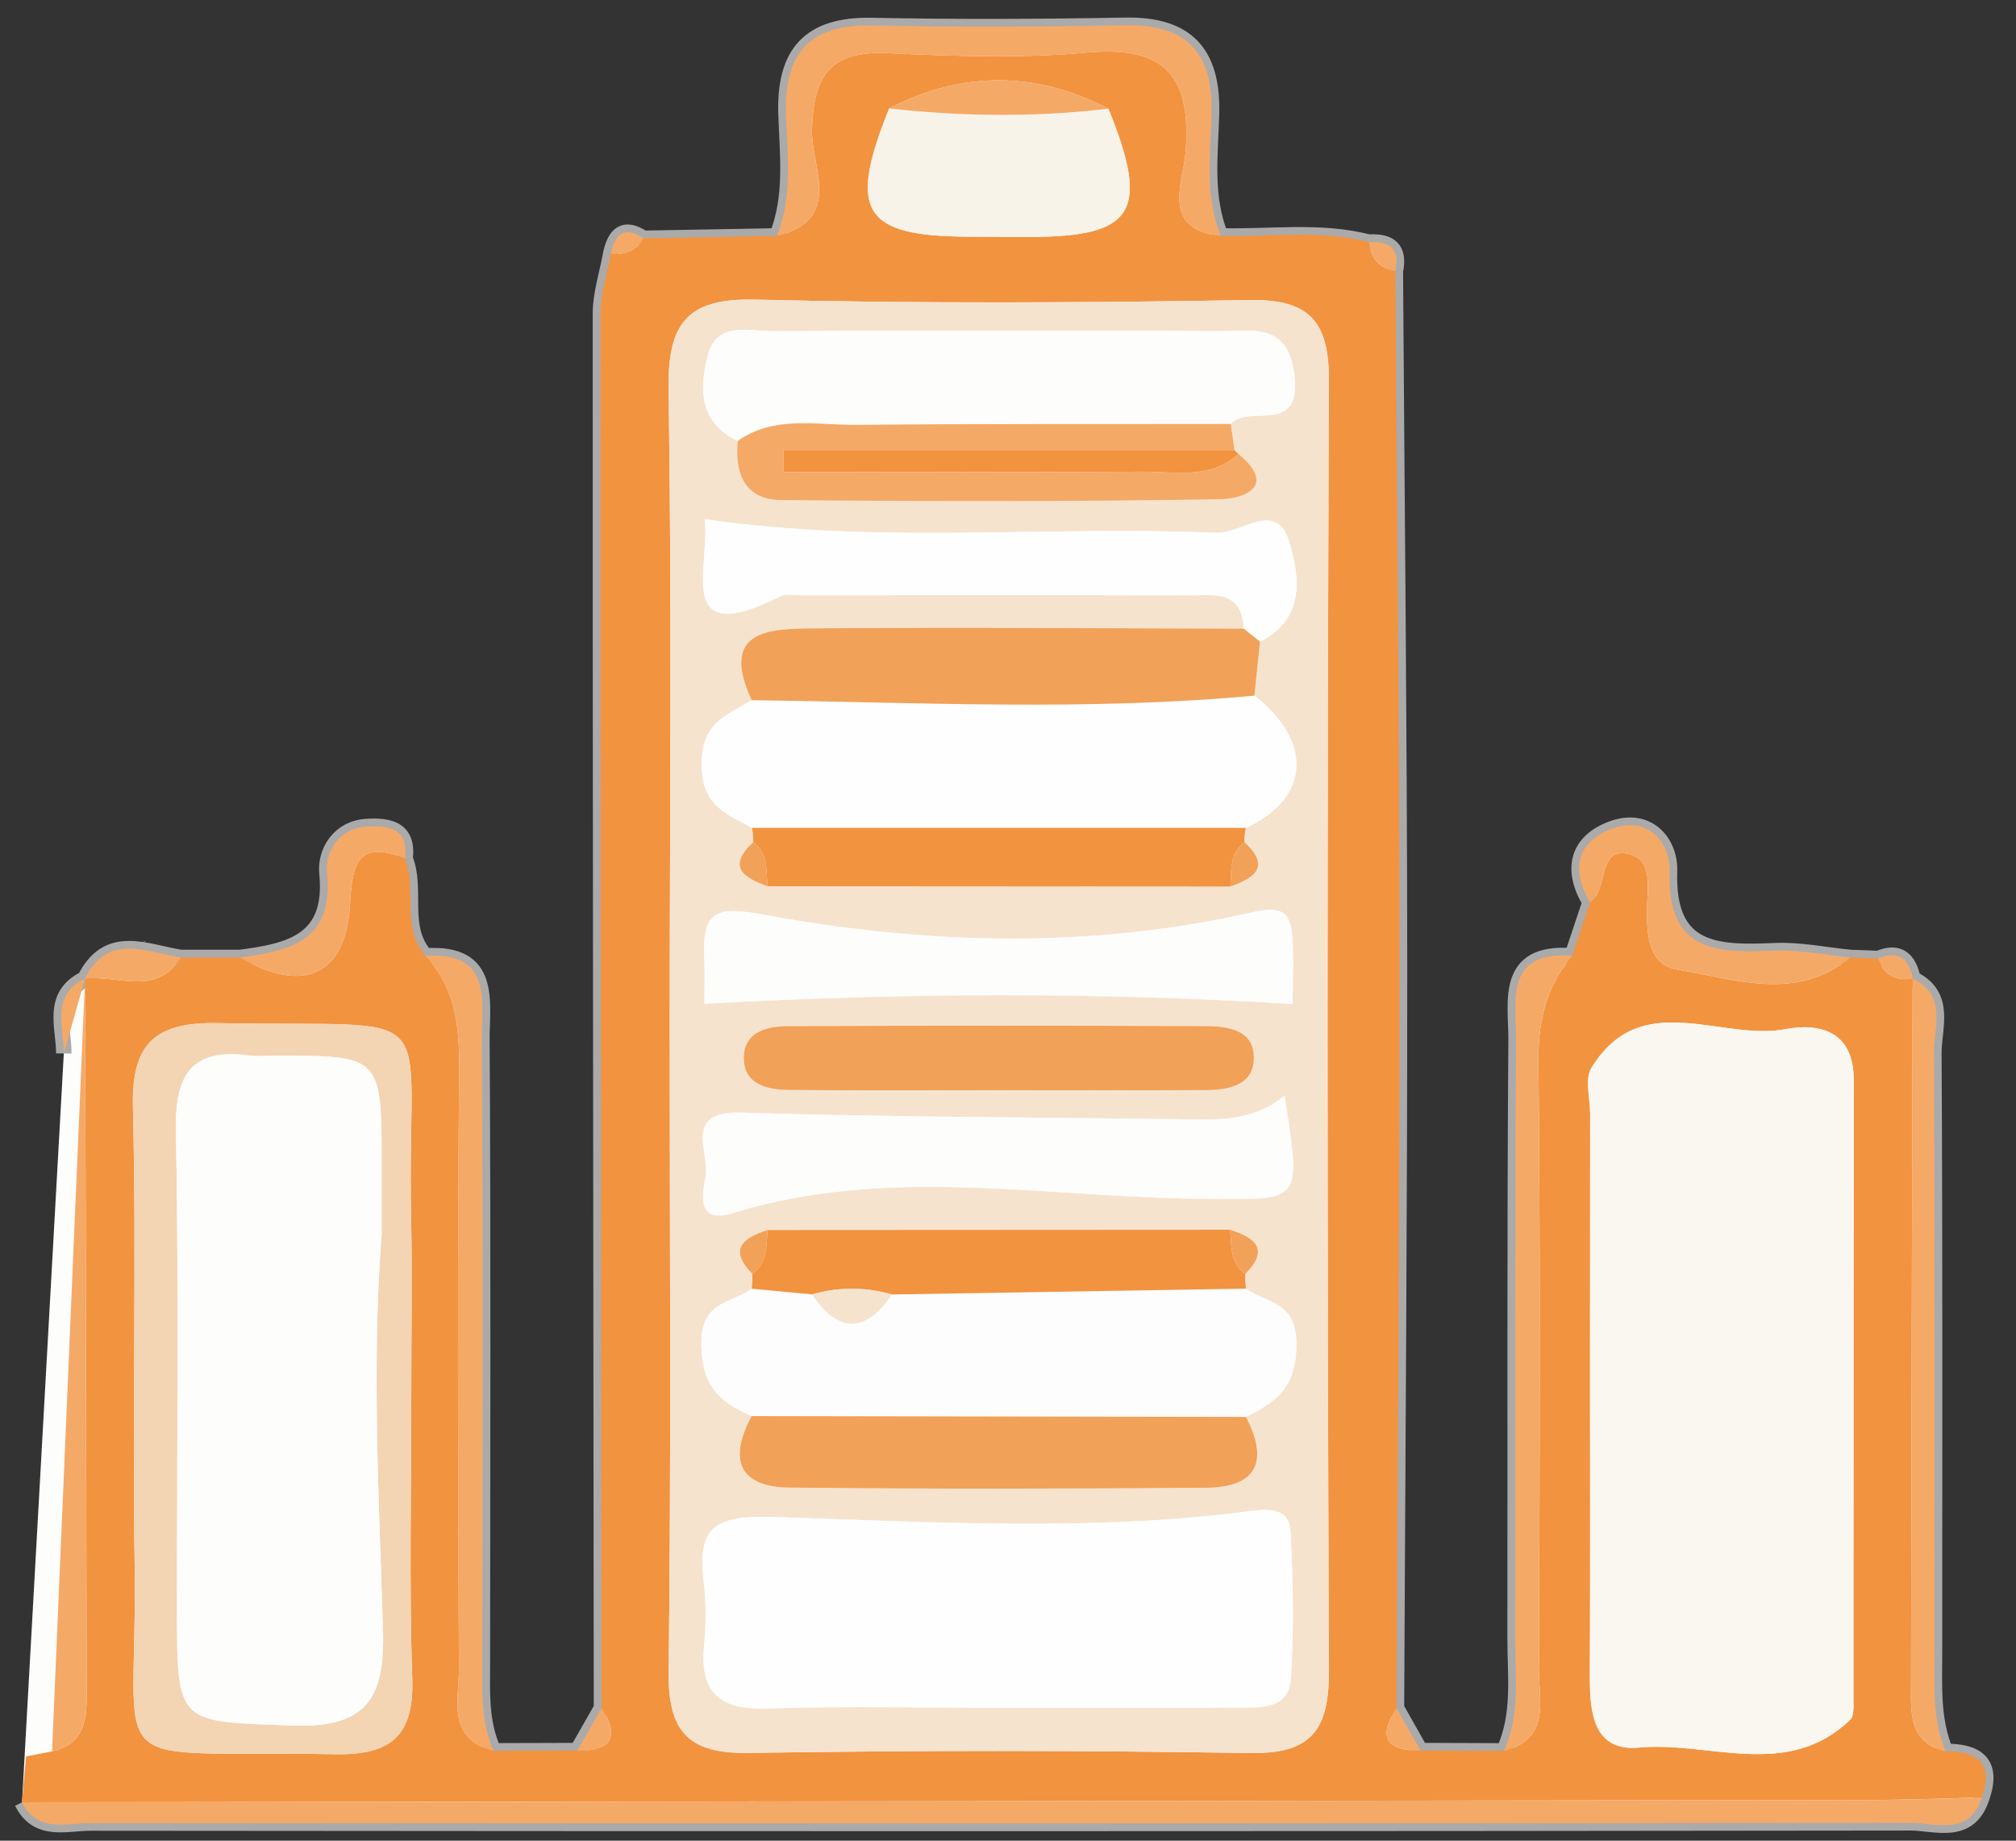
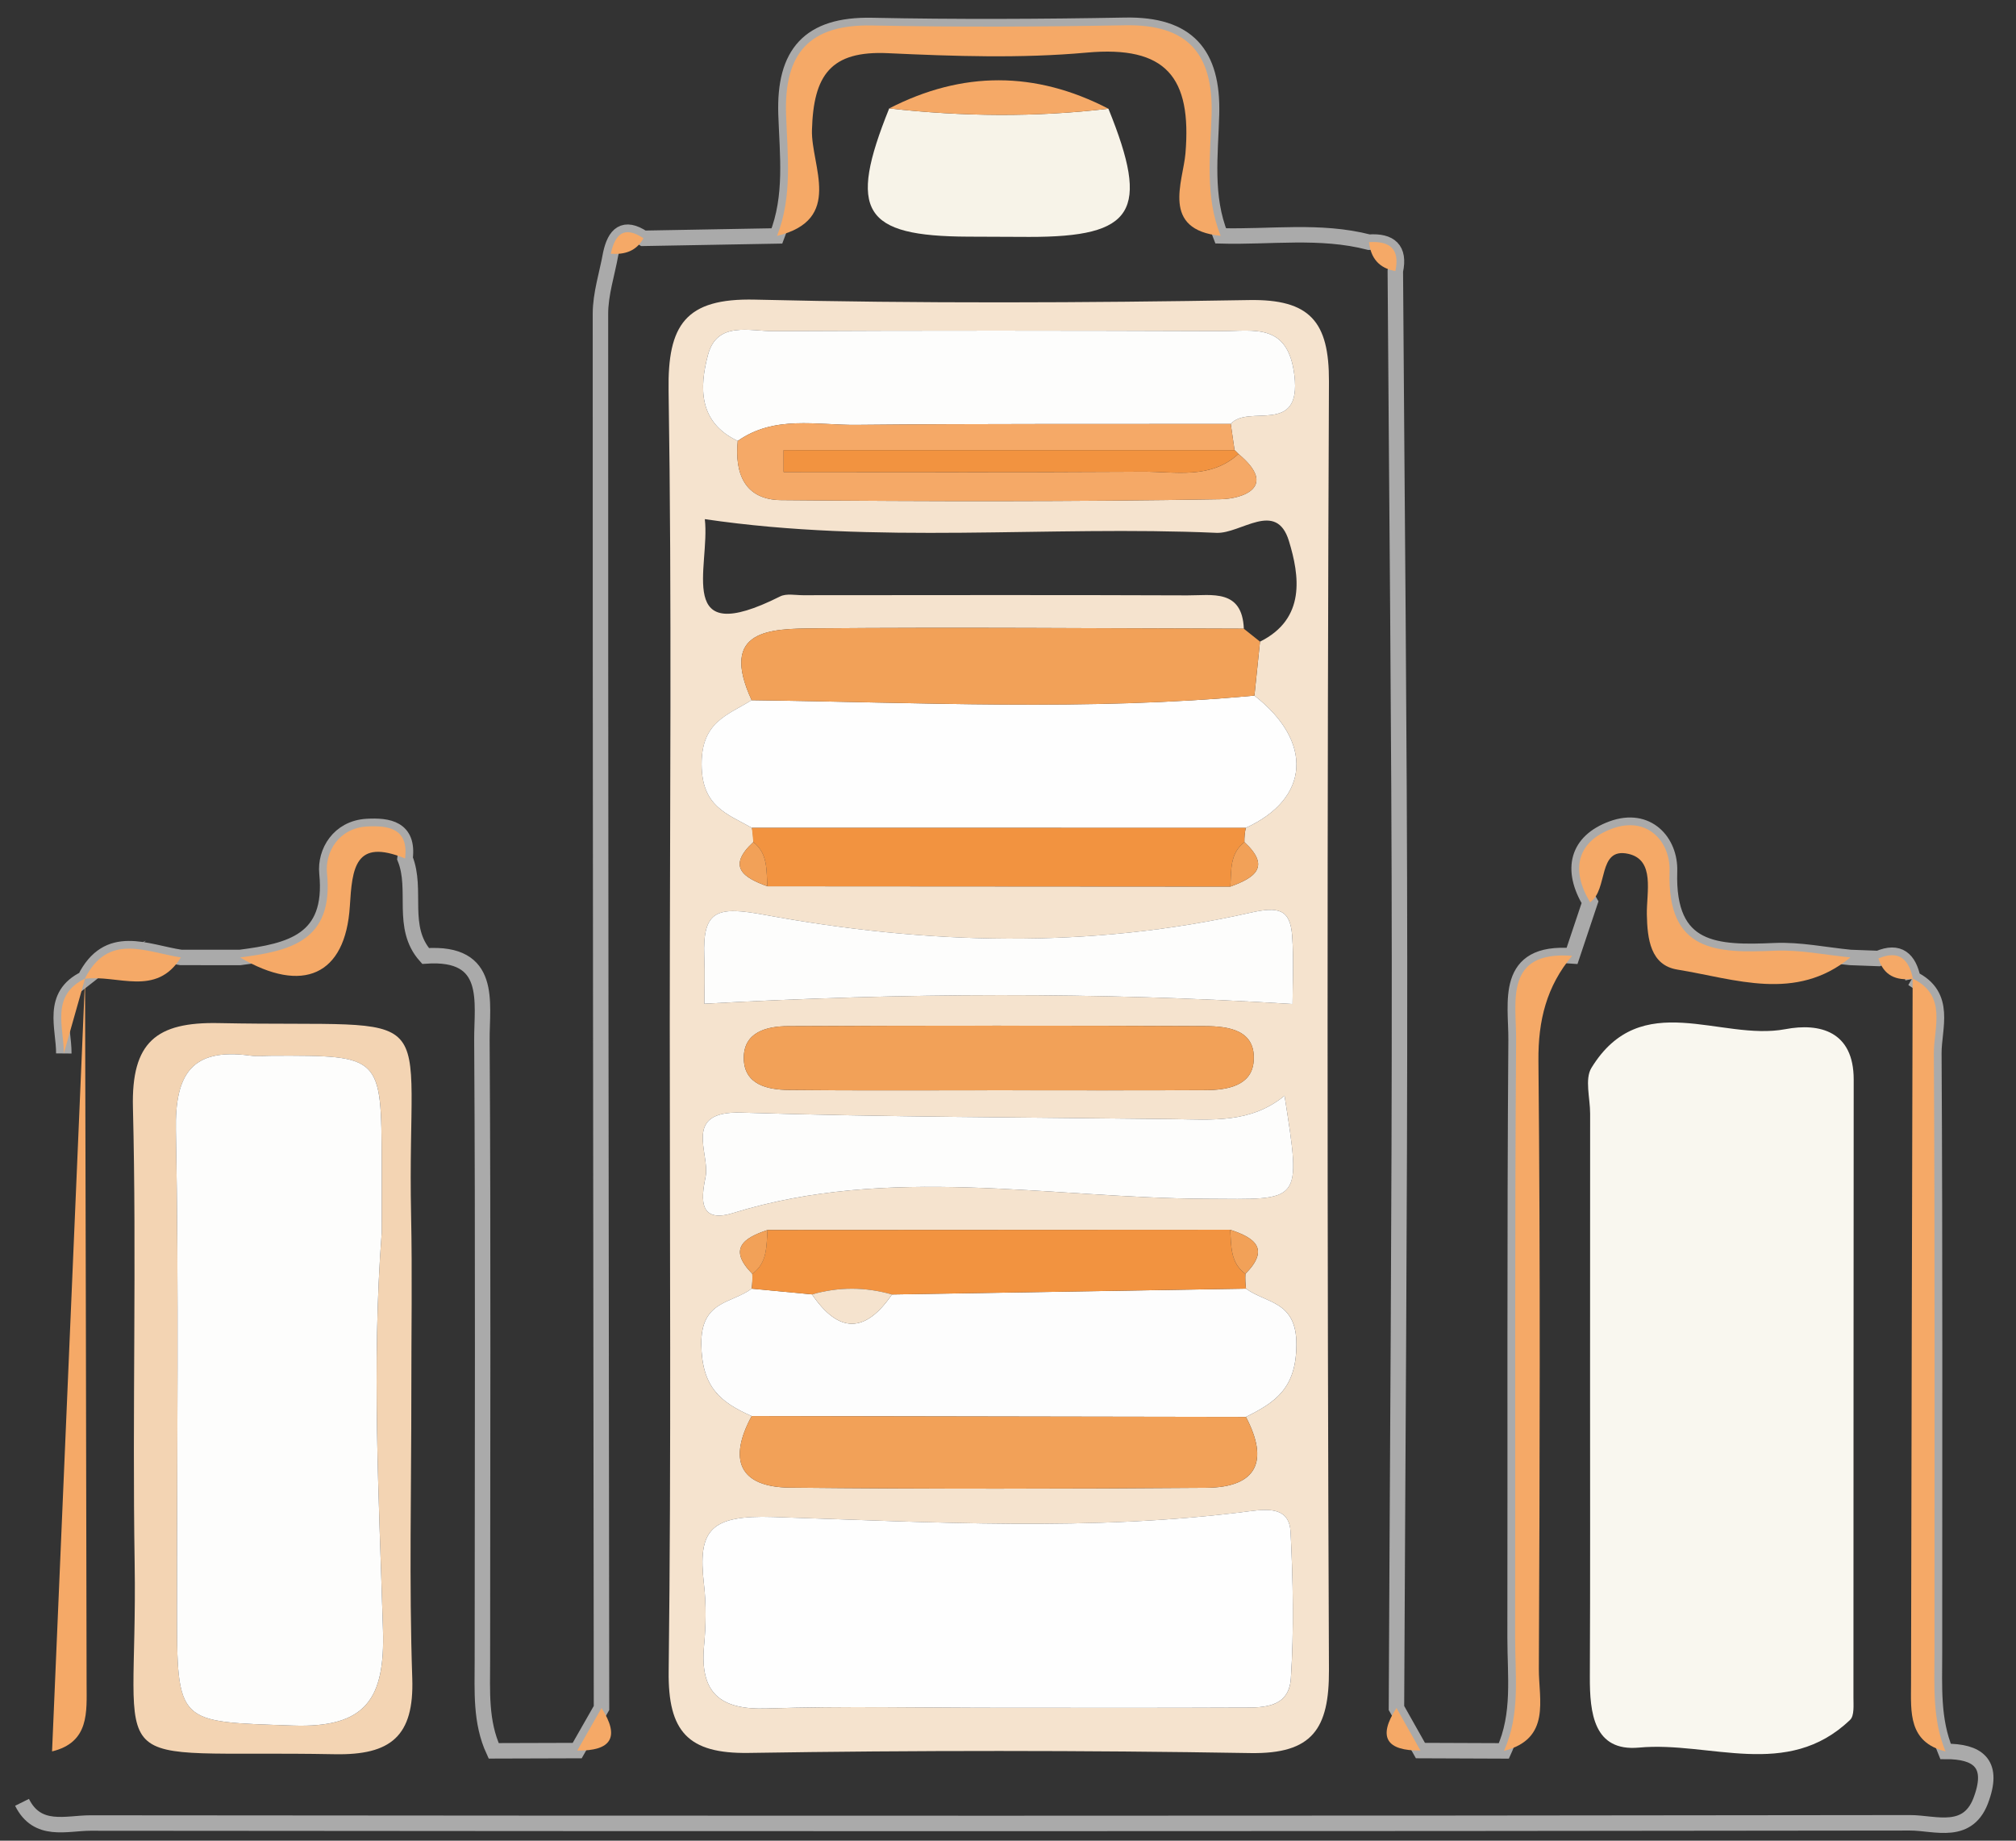
<svg xmlns="http://www.w3.org/2000/svg" version="1.1" id="Layer_1" x="0px" y="0px" width="130.394px" height="119.055px" viewBox="0 0 130.394 119.055" enable-background="new 0 0 130.394 119.055" xml:space="preserve">
  <rect x="0" y="0" width="130.394" height="119.055" fill="#333333" stroke="none" />
-   <path fill="#FDFDFC" d="M1.425,116.575c0.994,2,2.873,1.338,4.418,1.338c39.236,0.037,78.47,0.041,117.705-0.014  c1.625-0.002,3.809,0.904,4.637-1.633c0.773-2.221-0.287-2.994-2.348-2.984c-0.855-2.055-0.715-4.223-0.715-6.373  c-0.002-12.924,0.033-25.848-0.041-38.771c-0.01-1.661,0.891-3.75-1.373-4.842l0.021,0.014c-0.264-1.258-0.896-1.885-2.234-1.315  c-0.604-0.022-1.209-0.045-1.813-0.067c-1.631-0.158-3.27-0.508-4.891-0.437c-3.748,0.164-6.979,0.114-6.807-5.136  c0.063-1.906-1.426-3.596-3.709-2.76c-2.275,0.833-2.703,2.647-1.434,4.763l-1.16,3.467c-4.428-0.346-3.604,3.013-3.621,5.435  c-0.096,12.885-0.041,25.771-0.064,38.656c-0.004,2.463,0.352,4.973-0.725,7.332l-5.398-0.021c-0.516-0.918-1.033-1.836-1.551-2.754  c0.072-16.072,0.207-32.145,0.197-48.217c-0.008-14.908-0.172-29.814-0.27-44.723c0.309-1.42-0.35-1.962-1.703-1.869  c-3.17-0.818-6.395-0.317-9.594-0.408c-1.033-2.553-0.664-5.234-0.592-7.857c0.111-3.933-1.551-5.836-5.582-5.763  c-5.459,0.099-10.926,0.124-16.385,0.013c-4.061-0.082-5.688,1.814-5.553,5.751c0.09,2.624,0.426,5.303-0.586,7.86  c-2.881,0.051-5.759,0.102-8.638,0.154c-1.264-0.847-1.843-0.249-2.115,0.999c-0.231,1.294-0.664,2.589-0.664,3.884  c-0.006,30.059,0.037,60.119,0.068,90.177c-0.523,0.918-1.048,1.836-1.572,2.754c-1.801,0.006-3.602,0.01-5.402,0.016  c-0.864-1.871-0.73-3.865-0.73-5.844c0.004-13.373,0.051-26.748-0.031-40.12c-0.017-2.444,0.725-5.754-3.645-5.448  c-1.646-1.85-0.506-4.285-1.328-6.307c0.25-1.954-1.099-2.142-2.459-2.067c-1.828,0.102-2.726,1.659-2.59,3.022  c0.439,4.402-2.404,5.031-5.625,5.449c-1.275-0.002-2.551-0.002-3.826-0.002c-2.25-0.34-4.712-1.635-6.215,1.383l0.018-0.014  c-2.265,1.092-1.359,3.181-1.373,4.842" />
  <path fill="none" stroke="#AAAAAA" stroke-miterlimit="10" d="M1.425,116.575c0.994,2,2.873,1.338,4.418,1.338  c39.236,0.037,78.47,0.041,117.705-0.014c1.625-0.002,3.809,0.904,4.637-1.633c0.773-2.221-0.287-2.994-2.348-2.984  c-0.855-2.055-0.715-4.223-0.715-6.373c-0.002-12.924,0.033-25.848-0.041-38.771c-0.01-1.661,0.891-3.75-1.373-4.842l0.021,0.014  c-0.264-1.258-0.896-1.885-2.234-1.315c-0.604-0.022-1.209-0.045-1.813-0.067c-1.631-0.158-3.27-0.508-4.891-0.437  c-3.748,0.164-6.979,0.114-6.807-5.136c0.063-1.906-1.426-3.596-3.709-2.76c-2.275,0.833-2.703,2.647-1.434,4.763l-1.16,3.467  c-4.428-0.346-3.604,3.013-3.621,5.435c-0.096,12.885-0.041,25.771-0.064,38.656c-0.004,2.463,0.352,4.973-0.725,7.332l-5.398-0.021  c-0.516-0.918-1.033-1.836-1.551-2.754c0.072-16.072,0.207-32.145,0.197-48.217c-0.008-14.908-0.172-29.814-0.27-44.723  c0.309-1.42-0.35-1.962-1.703-1.869c-3.17-0.818-6.395-0.317-9.594-0.408c-1.033-2.553-0.664-5.234-0.592-7.857  c0.111-3.933-1.551-5.836-5.582-5.763c-5.459,0.099-10.926,0.124-16.385,0.013c-4.061-0.082-5.688,1.814-5.553,5.751  c0.09,2.624,0.426,5.303-0.586,7.86c-2.881,0.051-5.759,0.102-8.638,0.154c-1.264-0.847-1.843-0.249-2.115,0.999  c-0.231,1.294-0.664,2.589-0.664,3.884c-0.006,30.059,0.037,60.119,0.068,90.177c-0.523,0.918-1.048,1.836-1.572,2.754  c-1.801,0.006-3.602,0.01-5.402,0.016c-0.864-1.871-0.73-3.865-0.73-5.844c0.004-13.373,0.051-26.748-0.031-40.12  c-0.017-2.444,0.725-5.754-3.645-5.448c-1.646-1.85-0.506-4.285-1.328-6.307c0.25-1.954-1.099-2.142-2.459-2.067  c-1.828,0.102-2.726,1.659-2.59,3.022c0.439,4.402-2.404,5.031-5.625,5.449c-1.275-0.002-2.551-0.002-3.826-0.002  c-2.25-0.34-4.712-1.635-6.215,1.383l0.018-0.014c-2.265,1.092-1.359,3.181-1.373,4.842" />
-   <path fill="#F29340" d="M90.251,17.532c0.098,14.907,0.262,29.814,0.27,44.722c0.01,16.072-0.125,32.145-0.197,48.217  c-1.238,1.904-0.637,2.775,1.551,2.754c1.801,0.008,3.6,0.016,5.4,0.021c3.063-0.779,2.248-3.309,2.258-5.311  c0.061-13.105,0.102-26.213-0.027-39.317c-0.025-2.623,0.527-4.823,2.178-6.794l1.16-3.468c1.201-0.802,0.453-3.587,2.484-3.127  c1.734,0.393,1.164,2.489,1.189,3.913c0.029,1.592,0.234,3.288,1.973,3.571c3.752,0.609,7.658,2.115,11.193-0.786  c0.604,0.022,1.209,0.044,1.813,0.065c0.348,1.111,1.15,1.451,2.234,1.316c0,0-0.021-0.014-0.021-0.013  c-0.037,15.208-0.08,30.415-0.105,45.622c-0.002,1.811-0.188,3.768,2.234,4.365c2.061-0.012,3.121,0.762,2.35,2.98  c-2.494,0.059-4.988,0.162-7.482,0.164c-39.76,0.057-79.519,0.102-119.278,0.146c0,0-0.011,0.008-0.009,0.006  c0.09-0.99,0.178-1.982,0.267-2.973c0.562-0.107,1.121-0.217,1.683-0.324c2.43-0.59,2.236-2.555,2.234-4.361  c-0.021-15.209-0.064-30.418-0.1-45.626l-0.018,0.013c2.111-0.289,4.617,1.205,6.215-1.382c1.275,0,2.551,0,3.826-0.001  c4.053,2.383,6.82,1.164,7.102-3.307c0.154-2.462,0.32-4.423,3.572-3.095c0.822,2.022-0.318,4.457,1.328,6.303  c1.93,2.073,2.193,4.543,2.17,7.288c-0.113,12.938-0.078,25.881-0.015,38.82c0.009,1.996-0.822,4.531,2.251,5.307  c1.801-0.004,3.602-0.01,5.404-0.016c2.186,0.027,2.783-0.848,1.57-2.756c-0.033-30.059-0.074-60.116-0.068-90.175  c0-1.295,0.433-2.59,0.664-3.885c0.895,0.067,1.65-0.158,2.115-0.999c2.879-0.051,5.757-0.103,8.64-0.153  c4.318-1.053,2.193-4.528,2.258-6.844c0.098-3.557,1.207-5.149,4.918-4.976c4.279,0.199,8.604,0.347,12.857-0.037  c5.137-0.464,6.793,1.593,6.383,6.518c-0.152,1.834-1.619,4.94,2.279,5.335c3.199,0.091,6.424-0.411,9.594,0.406  C88.661,16.699,89.2,17.348,90.251,17.532 M57.513,7.012c-2.689,6.663-1.699,8.269,5.119,8.295c1.313,0.005,2.627,0.015,3.939,0.016  c6.803,0.008,7.822-1.642,5.121-8.291C66.97,4.585,62.243,4.581,57.513,7.012 M43.316,66.184c0,13.975,0.105,27.949-0.068,41.922  c-0.047,3.889,1.252,5.334,5.175,5.273c10.816-0.17,21.641-0.168,32.455,0.008c4.016,0.066,5.094-1.574,5.076-5.369  c-0.117-27.781-0.119-55.563,0-83.345c0.018-3.871-1.225-5.332-5.166-5.265c-10.648,0.179-21.309,0.227-31.957-0.029  c-4.511-0.109-5.654,1.648-5.587,5.882C43.458,38.899,43.324,52.542,43.316,66.184 M102.843,89.51c0,6.316,0.02,12.633-0.012,18.951  c-0.012,2.33,0.248,4.846,3.182,4.572c4.566-0.426,9.58,2.115,13.652-1.795c0.279-0.27,0.213-0.957,0.213-1.451  c0.014-13.32,0.002-26.639,0.018-39.958c0.004-3.132-2.201-3.683-4.42-3.263c-4.203,0.793-9.332-2.729-12.541,2.504  c-0.447,0.729-0.084,1.959-0.084,2.957C102.849,77.856,102.849,83.682,102.843,89.51 M26.601,90.075c0-3.83,0.068-7.66-0.012-11.488  c-0.297-14.09,2.505-12.107-12.443-12.412c-4.044-0.082-5.654,1.229-5.549,5.459c0.244,9.818-0.045,19.648,0.111,29.471  c0.226,14.18-2.666,12.066,12.949,12.357c3.612,0.068,5.133-1.158,5.006-4.906C26.457,102.403,26.608,96.237,26.601,90.075" />
-   <path fill="#F5A967" d="M1.425,116.575c39.76-0.045,79.521-0.09,119.279-0.146c2.494-0.002,4.988-0.105,7.48-0.164  c-0.828,2.539-3.01,1.633-4.637,1.635c-39.234,0.055-78.469,0.051-117.705,0.016C4.3,117.913,2.419,118.575,1.425,116.575" />
-   <path fill="#F5A967" d="M31.933,113.243c-3.073-0.775-2.242-3.311-2.251-5.307c-0.063-12.939-0.099-25.881,0.015-38.82  c0.023-2.745-0.24-5.215-2.17-7.288c4.368-0.302,3.629,3.008,3.645,5.45c0.082,13.375,0.035,26.748,0.031,40.121  C31.203,109.377,31.07,111.372,31.933,113.243" />
  <path fill="#F5A967" d="M101.681,61.824c-1.646,1.972-2.201,4.171-2.176,6.794c0.129,13.105,0.086,26.213,0.027,39.32  c-0.01,2,0.805,4.529-2.258,5.309c1.074-2.359,0.719-4.869,0.723-7.332c0.021-12.885-0.031-25.771,0.064-38.656  C98.079,64.836,97.257,61.478,101.681,61.824" />
  <path fill="#F5A967" d="M78.954,15.255c-3.898-0.395-2.432-3.501-2.279-5.335c0.41-4.924-1.246-6.982-6.383-6.518  c-4.254,0.385-8.578,0.237-12.857,0.038c-3.711-0.173-4.818,1.418-4.918,4.975c-0.064,2.316,2.061,5.791-2.258,6.844  c1.008-2.558,0.672-5.236,0.584-7.86c-0.135-3.937,1.494-5.833,5.553-5.751c5.459,0.111,10.926,0.086,16.387-0.013  c4.029-0.073,5.691,1.83,5.582,5.763C78.29,10.021,77.921,12.701,78.954,15.255" />
  <path fill="#F5A967" d="M4.128,68.137c0.014-1.662-0.892-3.75,1.373-4.842" />
  <path fill="#F5A967" d="M5.501,63.295c0.035,15.209,0.078,30.418,0.1,45.627c0.003,1.807,0.195,3.77-2.234,4.359" />
  <path fill="#F5A967" d="M125.837,113.282c-2.42-0.596-2.236-2.553-2.232-4.361c0.023-15.209,0.066-30.416,0.104-45.625  c2.264,1.092,1.363,3.18,1.373,4.842c0.074,12.924,0.039,25.848,0.041,38.771C125.122,109.059,124.981,111.227,125.837,113.282" />
  <path fill="#F5A967" d="M119.683,61.926c-3.535,2.902-7.441,1.396-11.193,0.787c-1.738-0.283-1.943-1.979-1.973-3.571  c-0.025-1.424,0.545-3.52-1.189-3.913c-2.031-0.459-1.283,2.325-2.484,3.128c-1.27-2.116-0.842-3.93,1.434-4.763  c2.283-0.836,3.771,0.854,3.709,2.76c-0.174,5.25,3.059,5.3,6.807,5.137C116.413,61.418,118.052,61.768,119.683,61.926" />
  <path fill="#F5A967" d="M26.199,55.524c-3.252-1.328-3.418,0.633-3.572,3.096c-0.281,4.47-3.051,5.69-7.102,3.306  c3.219-0.415,6.065-1.045,5.625-5.447c-0.137-1.363,0.76-2.92,2.59-3.022C25.099,53.382,26.449,53.569,26.199,55.524" />
  <path fill="#F5A967" d="M11.699,61.926c-1.598,2.588-4.104,1.095-6.214,1.383C6.987,60.292,9.449,61.586,11.699,61.926" />
  <path fill="#F5A967" d="M38.908,110.473c1.213,1.904,0.615,2.783-1.57,2.754C37.861,112.309,38.384,111.391,38.908,110.473" />
  <path fill="#F5A967" d="M91.874,113.225c-2.188,0.021-2.789-0.85-1.551-2.754C90.841,111.389,91.358,112.307,91.874,113.225" />
  <path fill="#F5A967" d="M123.729,63.309c-1.084,0.135-1.889-0.205-2.234-1.317C122.833,61.424,123.466,62.051,123.729,63.309" />
  <path fill="#F5A967" d="M41.619,15.412c-0.465,0.841-1.221,1.066-2.114,0.999C39.777,15.164,40.355,14.565,41.619,15.412" />
  <path fill="#F5A967" d="M90.251,17.532c-1.051-0.184-1.59-0.833-1.703-1.87C89.901,15.57,90.56,16.112,90.251,17.532" />
  <path fill="#F5E3CE" d="M43.32,66.184c0.004-13.641,0.139-27.285-0.076-40.923c-0.067-4.234,1.076-5.99,5.589-5.881  c10.646,0.256,21.305,0.208,31.955,0.028c3.941-0.067,5.184,1.395,5.168,5.265c-0.119,27.782-0.117,55.564,0,83.347  c0.016,3.793-1.063,5.434-5.076,5.369c-10.818-0.18-21.641-0.18-32.457-0.01c-3.923,0.061-5.222-1.385-5.174-5.273  C43.42,94.135,43.316,80.159,43.32,66.184 M48.659,82.391c0.016,0.32,0.002,0.641-0.041,0.961c-1.289,0.973-3.295,0.746-3.258,3.605  c0.037,2.777,1.244,3.744,3.258,4.635c-1.512,2.791-0.846,4.592,2.475,4.627c8.975,0.094,17.953,0.08,26.93,0.01  c3.297-0.025,4.057-1.742,2.563-4.582c1.934-0.961,3.254-1.863,3.266-4.676c0.014-2.846-1.953-2.656-3.26-3.621  c-0.043-0.318-0.055-0.637-0.039-0.957c1.6-1.615,0.609-2.336-0.982-2.852c-9.975,0.006-19.951,0.012-29.926,0.016  C48.077,80.071,47.079,80.784,48.659,82.391 M48.724,54.468c-1.729,1.599-0.633,2.298,0.91,2.856  c9.982,0.007,19.965,0.012,29.947,0.019c1.559-0.562,2.643-1.273,0.906-2.874c-0.006-0.311,0.023-0.618,0.09-0.922  c4.146-1.892,4.387-5.574,0.559-8.552c0.119-1.164,0.24-2.329,0.361-3.493c2.977-1.478,2.555-4.274,1.871-6.508  c-0.816-2.674-3.111-0.46-4.689-0.53c-10.951-0.483-21.943,0.76-33.092-0.886c0.365,3.091-2.021,8.459,4.871,4.999  c0.402-0.203,0.98-0.079,1.477-0.079c8.291-0.004,16.582-0.022,24.873,0.011c1.578,0.006,3.537-0.426,3.643,2.156  c-9.246-0.02-18.494-0.101-27.74-0.021c-2.85,0.025-6.225,0.031-4.094,4.644c-1.572,0.975-3.244,1.408-3.236,4.146  c0.01,2.731,1.623,3.193,3.254,4.113C48.7,53.85,48.728,54.157,48.724,54.468 M80.104,29.362l-0.254-0.25  c-0.082-0.564-0.164-1.128-0.246-1.691c1.133-1.311,4.592,0.798,4.117-3.148c-0.412-3.421-2.623-2.851-4.695-2.858  c-9.66-0.035-19.322-0.046-28.984,0.004c-1.551,0.008-3.664-0.667-4.25,1.532c-0.566,2.123-0.611,4.373,1.926,5.568  c-0.213,2.119,0.463,3.806,2.803,3.828c9.475,0.086,18.953,0.105,28.426-0.057C80.368,32.266,82.683,31.504,80.104,29.362   M64.548,110.458c5.156,0,10.311,0.016,15.465-0.01c1.484-0.006,3.348,0.146,3.482-1.893c0.203-3.141,0.139-6.309-0.02-9.455  c-0.078-1.553-1.307-1.529-2.607-1.359c-10.262,1.34-20.584,0.709-30.848,0.379c-4.098-0.131-4.9,0.842-4.488,4.35  c0.154,1.313,0.129,2.666,0.006,3.984c-0.281,3.035,1.027,4.148,4.045,4.051C54.567,110.342,59.56,110.459,64.548,110.458   M83.083,70.872c-2.197,1.803-4.703,1.543-7.172,1.512c-9.316-0.115-18.637-0.127-27.947-0.42c-3.851-0.121-2.047,2.584-2.322,4.113  c-0.18,1-0.703,3.148,1.752,2.387c10.117-3.135,20.398-0.977,30.598-0.926C84.192,77.567,84.19,77.936,83.083,70.872 M45.56,64.922  c13.008-0.718,25.326-0.769,38.041,0.017c0-1.146,0.092-2.781-0.023-4.403c-0.125-1.737-0.893-1.911-2.689-1.504  c-10.438,2.364-20.998,2.066-31.426,0.142c-3.045-0.562-4.031-0.347-3.91,2.689C45.599,63.002,45.56,64.145,45.56,64.922   M64.499,70.518c4.498,0,8.994,0.016,13.49-0.008c1.385-0.008,2.967-0.275,3.096-1.858c0.164-2.031-1.613-2.276-3.143-2.282  c-8.992-0.037-17.984-0.037-26.979,0.002c-1.367,0.006-2.877,0.376-2.855,2.086c0.021,1.7,1.531,2.024,2.9,2.04  C55.505,70.547,60.003,70.516,64.499,70.518" />
  <path fill="#F9F7EF" d="M102.845,89.51c0.004-5.828,0.002-11.654,0.004-17.482c0.002-0.998-0.361-2.229,0.084-2.957  c3.209-5.233,8.34-1.711,12.543-2.504c2.219-0.42,4.424,0.131,4.42,3.263c-0.016,13.319-0.006,26.638-0.016,39.958  c-0.002,0.494,0.066,1.18-0.215,1.451c-4.074,3.91-9.086,1.369-13.654,1.795c-2.932,0.273-3.189-2.242-3.18-4.572  C102.862,102.143,102.843,95.827,102.845,89.51" />
  <path fill="#F3D4B3" d="M26.605,90.075c0.002,6.16-0.148,12.326,0.06,18.48c0.127,3.75-1.394,4.975-5.007,4.908  c-15.615-0.293-12.723,1.818-12.949-12.359c-0.157-9.822,0.133-19.652-0.111-29.471c-0.105-4.23,1.506-5.541,5.549-5.459  c14.949,0.304,12.146-1.678,12.442,12.412C26.669,82.415,26.601,86.247,26.605,90.075 M24.689,79.735c0-1.494,0.004-2.986,0-4.48  c-0.021-6.985-0.021-6.985-7.029-6.971c-0.498,0-1.004,0.057-1.493-0.009c-3.756-0.509-4.858,1.19-4.789,4.831  c0.197,10.285,0.067,20.576,0.069,30.865c0.002,7.631,0.013,7.369,7.477,7.637c4.79,0.17,5.979-1.77,5.848-6.174  C24.515,96.875,24.031,88.301,24.689,79.735" />
  <path fill="#F7F3E8" d="M71.692,7.032c2.701,6.649,1.682,8.299-5.121,8.291c-1.314-0.001-2.627-0.011-3.939-0.016  c-6.818-0.026-7.809-1.632-5.119-8.294C62.239,7.541,66.966,7.594,71.692,7.032" />
  <path fill="#F5A967" d="M71.692,7.032c-4.727,0.562-9.453,0.508-14.18-0.019C62.243,4.581,66.97,4.585,71.692,7.032" />
  <path fill="#FEFEFE" d="M64.548,110.459c-4.988,0-9.98-0.119-14.965,0.045c-3.016,0.098-4.326-1.016-4.045-4.051  c0.123-1.318,0.146-2.672-0.006-3.984c-0.412-3.506,0.391-4.482,4.488-4.35c10.264,0.33,20.588,0.961,30.846-0.379  c1.303-0.17,2.533-0.191,2.609,1.359c0.158,3.146,0.223,6.316,0.018,9.455c-0.133,2.039-1.996,1.887-3.48,1.895  C74.858,110.473,69.704,110.458,64.548,110.459" />
  <path fill="#FEFEFE" d="M48.634,53.546c-1.631-0.92-3.244-1.382-3.254-4.113c-0.01-2.738,1.664-3.171,3.234-4.145  C59.456,45.425,70.302,46,81.132,44.991c3.832,2.982,3.592,6.664-0.557,8.556C69.929,53.546,59.28,53.546,48.634,53.546" />
  <path fill="#FDFDFD" d="M48.618,91.592c-2.014-0.891-3.221-1.857-3.256-4.635c-0.039-2.859,1.967-2.633,3.256-3.607  c1.301,0.125,2.604,0.248,3.904,0.371c1.721,2.533,3.441,2.529,5.168,0.006c7.633-0.125,15.268-0.252,22.9-0.377  c1.307,0.965,3.273,0.775,3.26,3.621c-0.012,2.813-1.332,3.715-3.266,4.676C69.931,91.627,59.274,91.61,48.618,91.592" />
  <path fill="#FDFDFC" d="M47.718,28.519c-2.537-1.195-2.492-3.445-1.926-5.568c0.586-2.199,2.699-1.524,4.25-1.532  c9.662-0.05,19.322-0.039,28.984-0.004c2.07,0.007,4.283-0.563,4.695,2.858c0.477,3.946-2.982,1.837-4.117,3.148  c-8.068,0.012-16.137-0.021-24.205,0.06C52.813,27.507,50.095,26.844,47.718,28.519" />
  <path fill="#FDFDFC" d="M83.083,70.872c1.109,7.064,1.111,6.697-5.094,6.666c-10.197-0.051-20.48-2.209-30.594,0.926  c-2.457,0.76-1.934-1.387-1.752-2.385c0.273-1.531-1.53-4.236,2.318-4.115c9.313,0.293,18.633,0.305,27.949,0.42  C78.378,72.415,80.886,72.674,83.083,70.872" />
  <path fill="#FDFDFC" d="M45.56,64.921c0-0.776,0.039-1.919-0.008-3.059c-0.121-3.036,0.865-3.251,3.91-2.689  c10.43,1.924,20.988,2.221,31.426-0.142c1.797-0.407,2.564-0.233,2.689,1.504c0.115,1.622,0.025,3.259,0.025,4.404  C70.886,64.154,58.569,64.205,45.56,64.921" />
-   <path fill="#FEFEFE" d="M80.448,40.664c-0.104-2.582-2.063-2.15-3.641-2.156c-8.291-0.032-16.582-0.014-24.873-0.01  c-0.496,0-1.072-0.125-1.479,0.078c-6.888,3.46-4.506-1.908-4.869-4.999c11.15,1.646,22.141,0.403,33.092,0.886  c1.578,0.07,3.873-2.144,4.689,0.531c0.684,2.233,1.105,5.03-1.871,6.507C81.147,41.222,80.8,40.943,80.448,40.664" />
  <path fill="#F2A158" d="M48.618,91.592c10.656,0.018,21.313,0.035,31.967,0.055c1.492,2.84,0.734,4.555-2.563,4.582  c-8.977,0.07-17.955,0.084-26.93-0.01C47.772,96.184,47.106,94.383,48.618,91.592" />
  <path fill="#F2A158" d="M80.448,40.664c0.352,0.279,0.699,0.558,1.049,0.837c-0.121,1.165-0.24,2.33-0.363,3.492  C70.302,46,59.456,45.425,48.616,45.288c-2.129-4.614,1.244-4.619,4.096-4.644C61.956,40.564,71.202,40.646,80.448,40.664" />
  <path fill="#F5A967" d="M47.718,28.519c2.377-1.675,5.096-1.012,7.682-1.038c8.068-0.081,16.137-0.048,24.205-0.06  c0.082,0.563,0.164,1.127,0.244,1.693c-9.723,0.002-19.443,0.002-29.166,0.002v1.412c7.746,0,15.494,0.028,23.24-0.019  c2.109-0.012,4.361,0.514,6.182-1.147c2.578,2.142,0.264,2.904-1.158,2.928c-9.475,0.162-18.951,0.143-28.428,0.057  C48.181,32.325,47.505,30.638,47.718,28.519" />
  <path fill="#F2A158" d="M64.499,70.517c-4.496-0.001-8.994,0.03-13.49-0.02c-1.369-0.015-2.879-0.339-2.9-2.04  c-0.021-1.709,1.488-2.08,2.855-2.086c8.994-0.04,17.986-0.038,26.979-0.002c1.529,0.007,3.307,0.252,3.143,2.283  c-0.129,1.582-1.711,1.85-3.096,1.856C73.493,70.534,68.997,70.518,64.499,70.517" />
-   <path fill="#F29340" d="M48.634,53.546c10.646,0,21.295,0,31.941,0c-0.064,0.304-0.094,0.611-0.088,0.922  c-0.961,0.75-0.84,1.841-0.908,2.874c-9.98-0.006-19.965-0.012-29.945-0.018c-0.07-1.027,0.045-2.112-0.91-2.857  C48.729,54.157,48.698,53.85,48.634,53.546" />
+   <path fill="#F29340" d="M48.634,53.546c10.646,0,21.295,0,31.941,0c-0.064,0.304-0.094,0.611-0.088,0.922  c-0.961,0.75-0.84,1.841-0.908,2.874c-9.98-0.006-19.965-0.012-29.945-0.018c-0.07-1.027,0.045-2.112-0.91-2.857  " />
  <path fill="#F29340" d="M52.522,83.721c-1.301-0.123-2.604-0.246-3.904-0.369c0.043-0.32,0.057-0.641,0.039-0.961  c0.992-0.715,0.908-1.803,0.986-2.834c9.975-0.006,19.951-0.01,29.926-0.016c0.074,1.037-0.01,2.129,0.982,2.852  c-0.018,0.32-0.004,0.639,0.039,0.957c-7.633,0.127-15.268,0.252-22.9,0.377C55.968,83.231,54.247,83.231,52.522,83.721" />
  <path fill="#F2A158" d="M79.579,57.342c0.068-1.033-0.053-2.124,0.908-2.874C82.224,56.069,81.14,56.781,79.579,57.342" />
  <path fill="#F2A158" d="M48.724,54.467c0.957,0.745,0.84,1.831,0.91,2.857C48.093,56.766,46.993,56.066,48.724,54.467" />
  <path fill="#F2A158" d="M49.644,79.557c-0.078,1.033,0.006,2.119-0.984,2.834C47.079,80.784,48.077,80.071,49.644,79.557" />
  <path fill="#F2A158" d="M80.552,82.391c-0.992-0.721-0.908-1.813-0.982-2.85C81.161,80.057,82.151,80.778,80.552,82.391" />
  <path fill="#FDFDFC" d="M24.689,79.735c-0.658,8.566-0.174,17.141,0.082,25.699c0.131,4.404-1.058,6.344-5.848,6.174  c-7.464-0.268-7.475-0.006-7.477-7.637c-0.002-10.289,0.128-20.58-0.069-30.865c-0.069-3.641,1.033-5.34,4.789-4.831  c0.489,0.065,0.995,0.009,1.493,0.009c7.008-0.015,7.008-0.015,7.029,6.971C24.693,76.749,24.689,78.241,24.689,79.735" />
  <path fill="#F5E3CE" d="M52.522,83.721c1.725-0.49,3.445-0.49,5.168,0.006C55.964,86.25,54.241,86.254,52.522,83.721" />
  <path fill="#F29340" d="M80.106,29.361c-1.822,1.661-4.074,1.135-6.184,1.147c-7.746,0.047-15.494,0.019-23.24,0.019l0.002-1.412  c9.721,0,19.441,0,29.164-0.002C79.851,29.111,80.106,29.361,80.106,29.361" />
</svg>